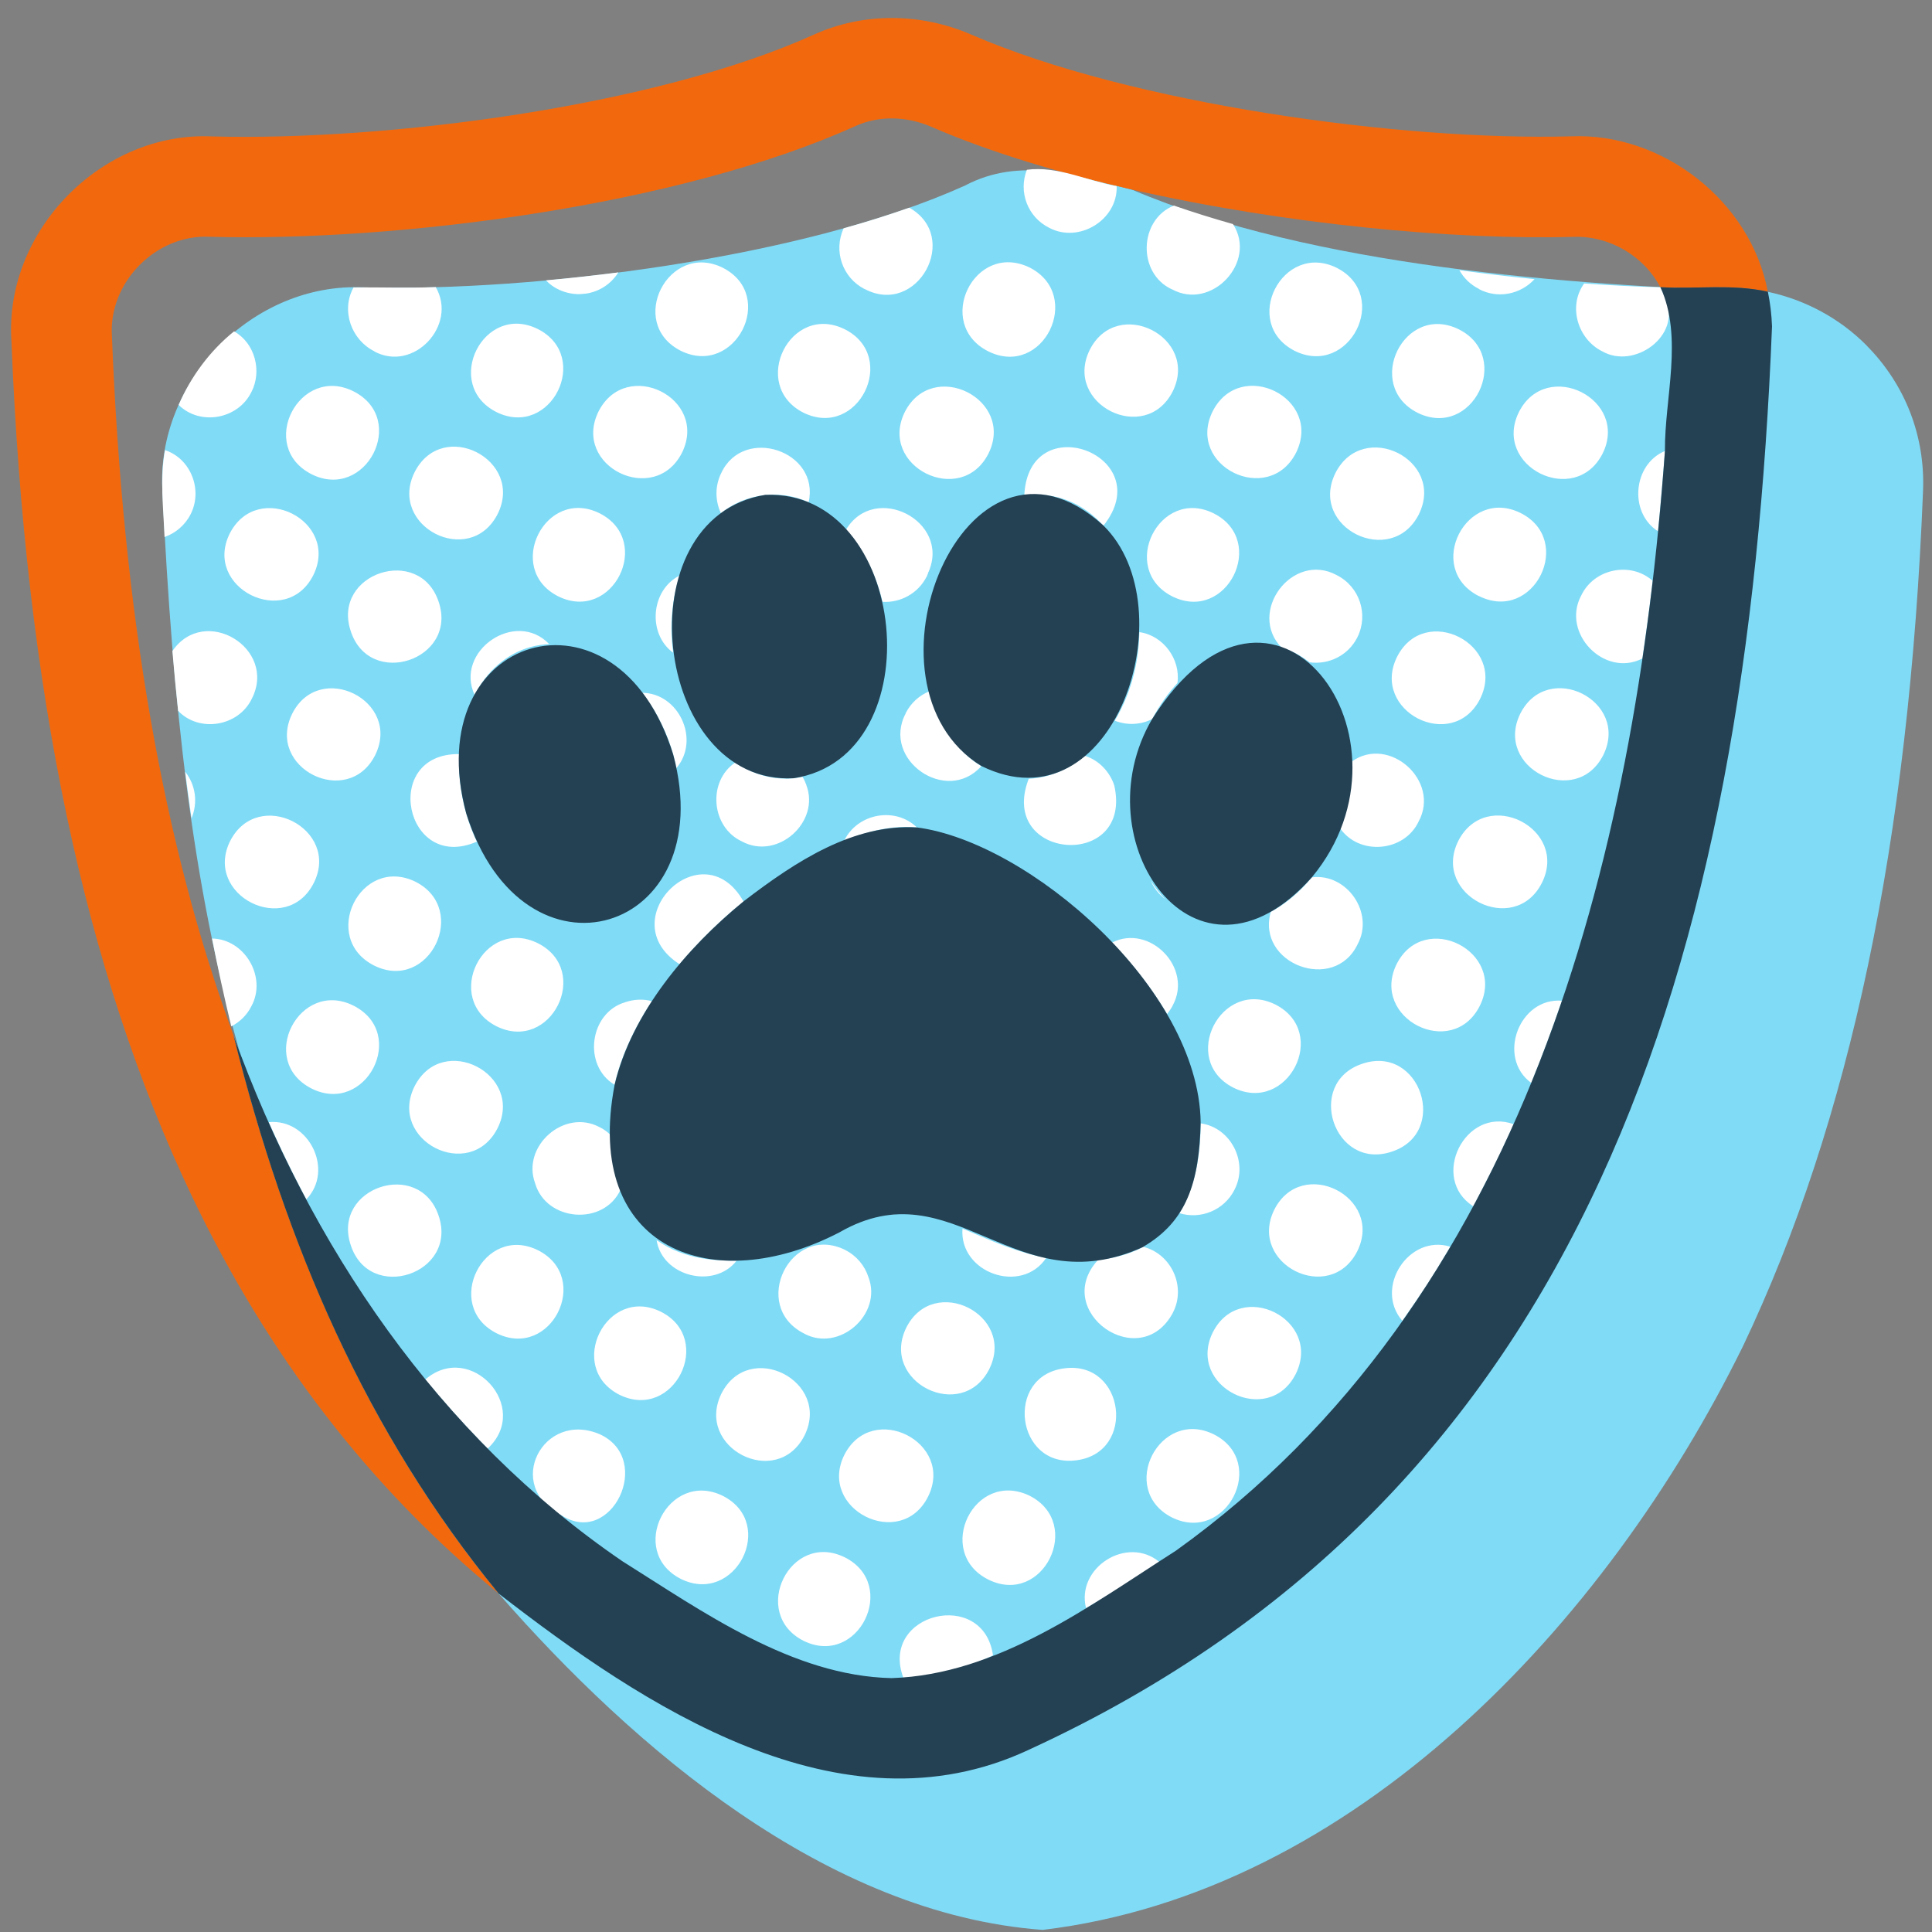
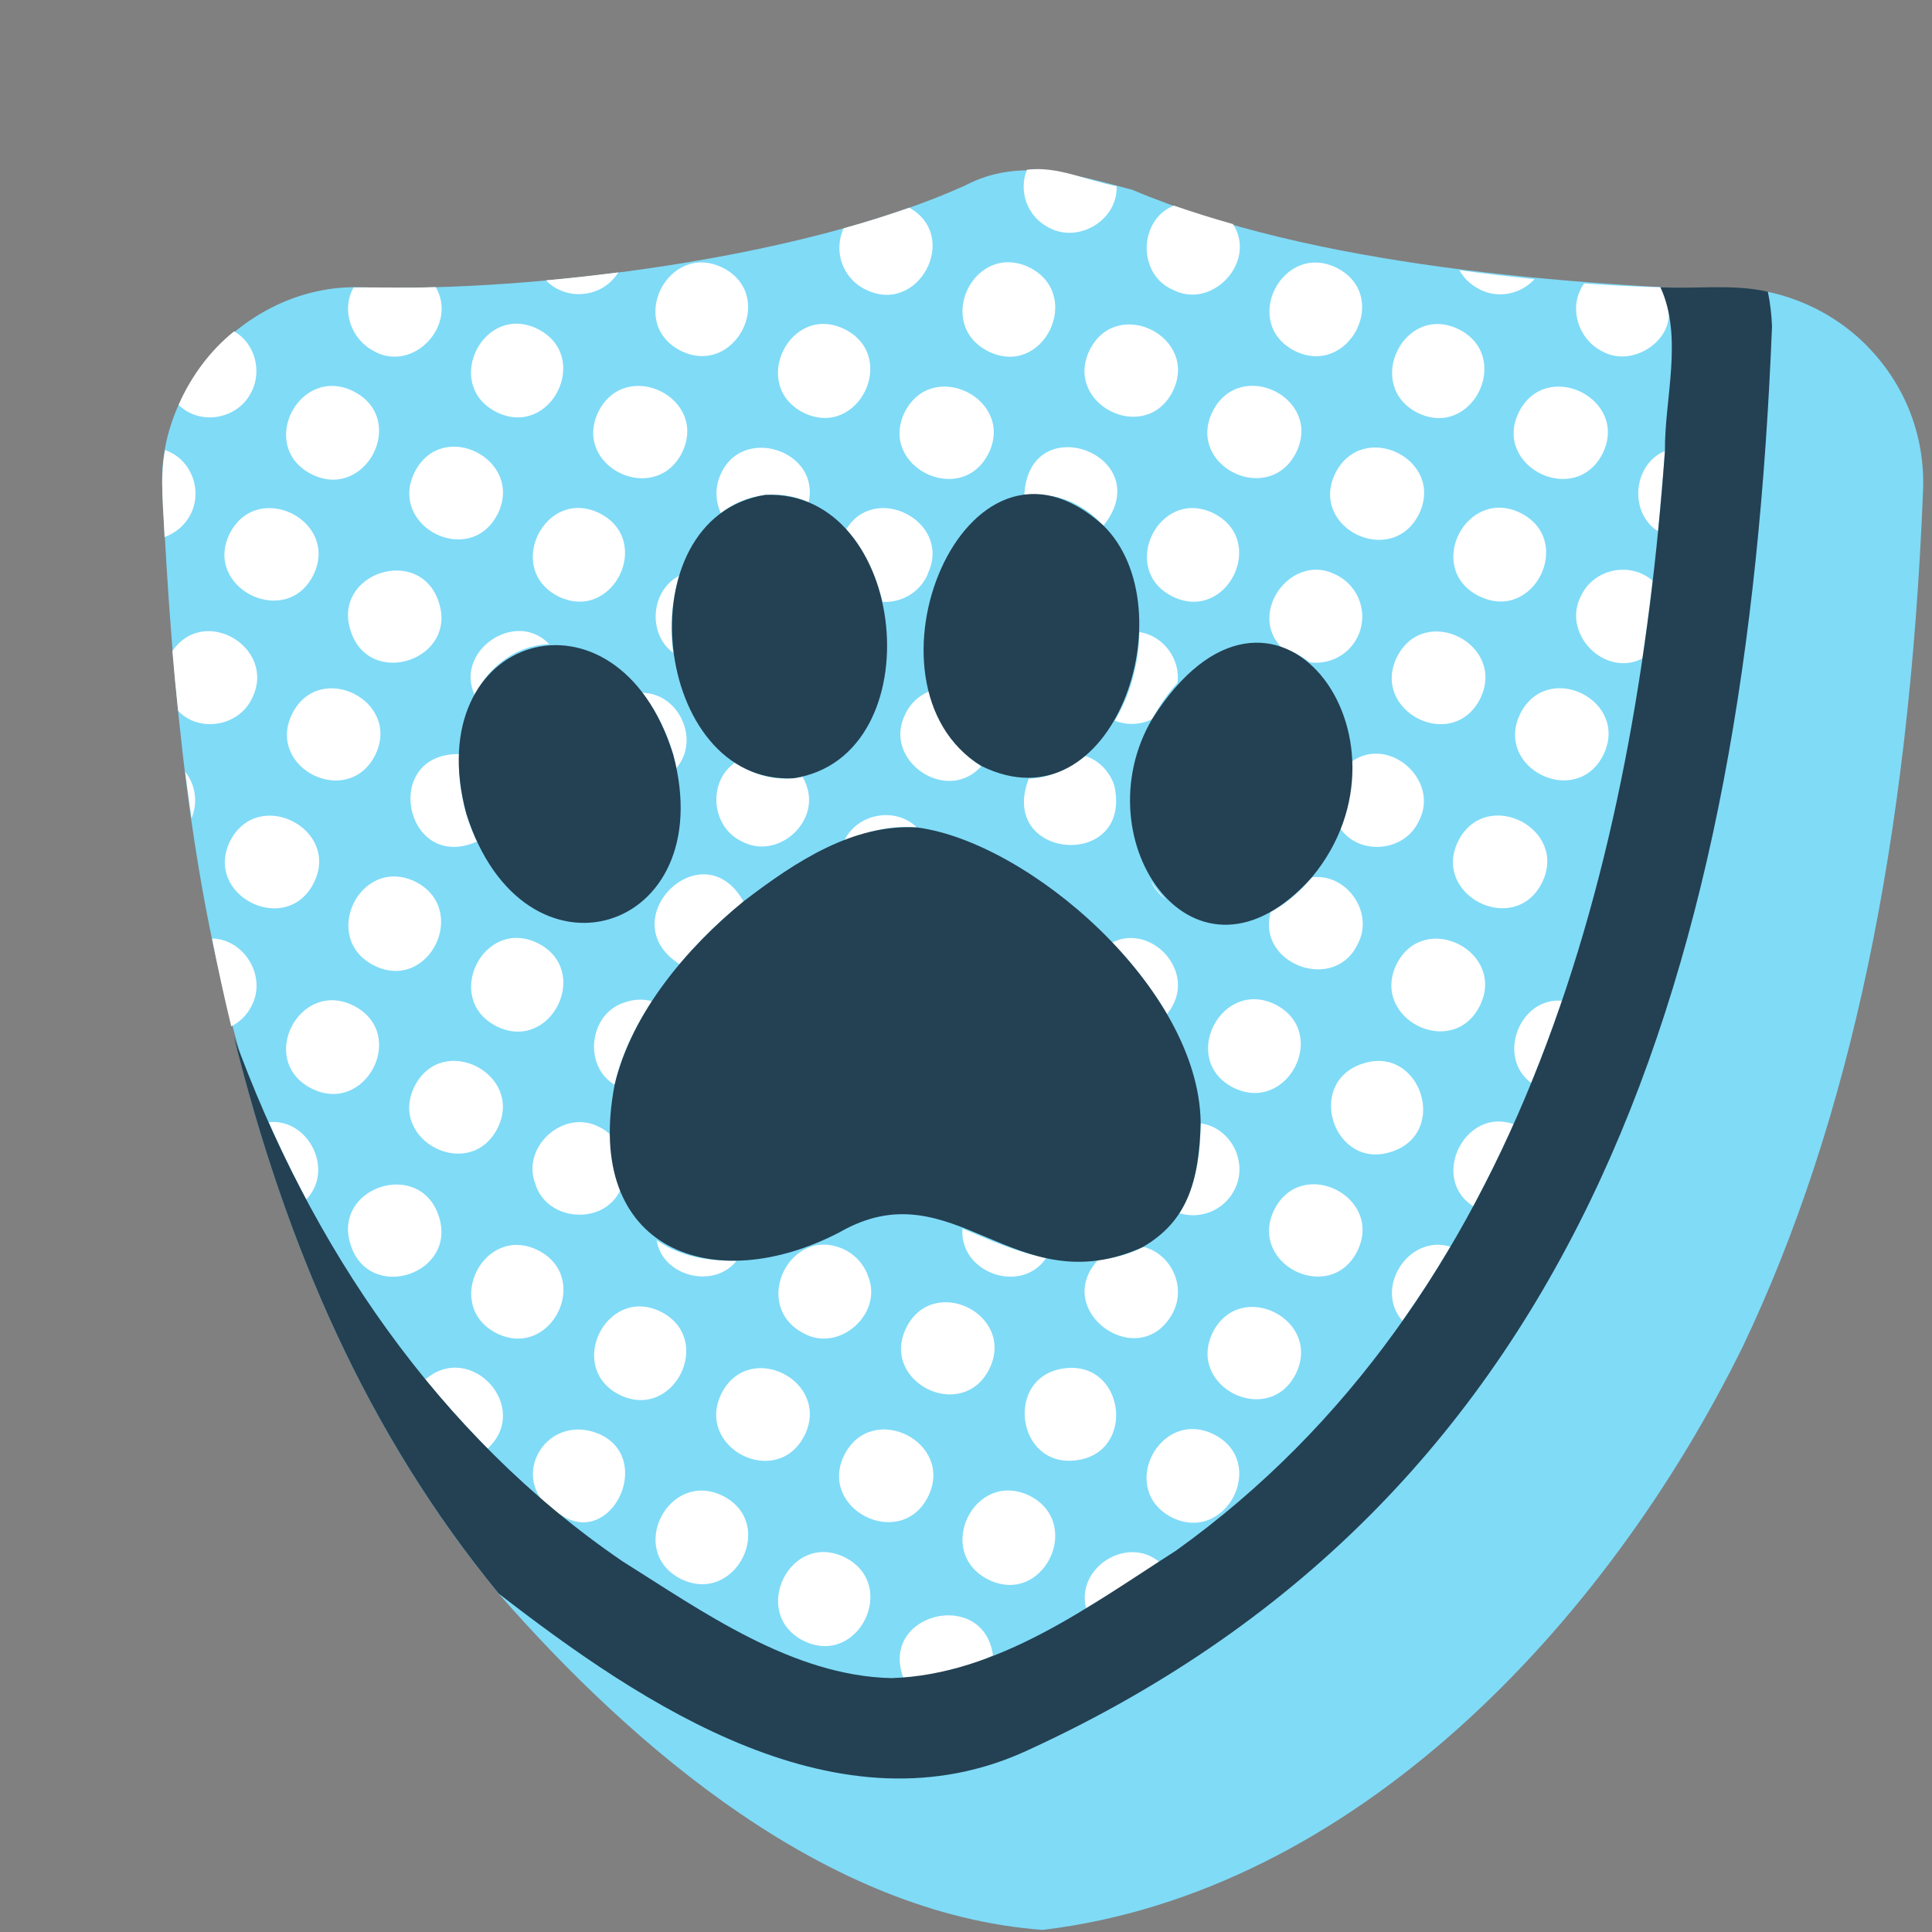
<svg xmlns="http://www.w3.org/2000/svg" width="100" height="100" viewBox="0 0 100 100" fill="none">
  <rect x="0" y="0" width="100" height="100" fill="#808080" stroke="none" />
  <g clip-path="url(#clip0_3153_63186)">
    <path d="M96.625 17.891C95.224 16.474 93.433 15.516 91.506 15.104C81.162 14.771 67.922 13.781 58.62 9.828C55.714 9.063 52.787 8.109 49.959 9.599C41.678 13.349 27.73 15.115 18.813 14.875C13.12 14.604 8.058 19.724 8.407 25.417C8.938 36.354 9.928 45.787 12.386 54.375C12.287 54.12 12.188 53.865 12.094 53.609C14.803 64.495 18.985 74.172 25.818 82.495C32.787 90.464 42.797 99.073 53.969 99.891C70.068 97.964 83.125 84.089 90.209 69.693C95.766 58.026 98.813 43.537 99.537 25.391C99.646 22.568 98.615 19.912 96.631 17.901L96.625 17.891ZM46.151 86.865C45.698 86.865 45.245 86.839 44.797 86.787C45.245 86.833 45.698 86.865 46.151 86.865ZM12.688 55.167C12.761 55.344 12.834 55.521 12.902 55.698C12.829 55.521 12.756 55.344 12.688 55.167Z" fill="#80DBF7" />
-     <path d="M17.73 69.693C19.985 74.422 22.688 78.688 25.813 82.484C19.198 77.083 13.88 70.193 9.917 61.88C4.365 50.224 1.313 35.74 0.589 17.599C0.245 11.912 5.302 6.786 10.995 7.062C19.917 7.302 33.86 5.536 42.141 1.786C44.667 0.646 47.63 0.646 50.276 1.792C58.568 5.391 72.568 7.297 81.302 7.057C86.063 6.849 90.63 10.432 91.5 15.099C89.641 14.688 87.896 14.969 85.938 14.865C85.078 13.234 83.287 12.193 81.443 12.26C75.245 12.427 66.5 11.609 58.615 9.818C55.11 9.026 51.328 7.922 48.203 6.562C46.901 6 45.474 5.984 44.287 6.521C35.198 10.635 20.594 12.521 10.854 12.255C8.084 12.115 5.615 14.609 5.792 17.38C6.365 31.766 8.438 43.682 12.094 53.609C12.094 53.604 12.094 53.599 12.089 53.594C13.547 59.484 15.417 64.833 17.73 69.688V69.693Z" fill="#F2690D" />
-     <path d="M32.063 72.193C29.266 70.776 31.397 66.505 34.209 67.896C37.006 69.312 34.876 73.583 32.063 72.193ZM44.766 14.964C47.495 16.396 49.751 12.255 47.063 10.75C45.985 11.13 44.844 11.49 43.667 11.818C43.126 12.99 43.605 14.385 44.766 14.969V14.964ZM51.157 18.188C53.995 19.589 56.1 15.281 53.298 13.849C50.428 12.453 48.329 16.766 51.157 18.188ZM46.834 21.323C45.438 24.135 49.73 26.287 51.162 23.479C52.558 20.667 48.266 18.516 46.834 21.323ZM56.407 18.104C55.016 20.917 59.277 23.062 60.699 20.26C62.089 17.448 57.829 15.302 56.407 18.104ZM60.662 14.974C62.714 16.099 65.089 13.547 63.818 11.599C62.756 11.297 61.735 10.979 60.761 10.641C58.943 11.37 58.86 14.151 60.662 14.979V14.974ZM54.308 11.792C55.85 12.609 57.86 11.38 57.798 9.635C56.214 9.344 54.756 8.583 53.152 8.786C52.699 9.932 53.193 11.24 54.308 11.792ZM37.334 24.479C36.995 25.162 37.016 25.922 37.313 26.562C38.6 25.531 40.37 25.312 41.855 25.995C42.454 23.339 38.49 22.016 37.334 24.479ZM47.969 29.839C48.006 29.76 48.032 29.677 48.058 29.599C48.058 29.599 48.058 29.599 48.063 29.599C49.209 26.964 45.266 24.943 43.787 27.422C44.662 28.385 45.329 29.677 45.678 31.151C46.605 31.208 47.527 30.719 47.969 29.833V29.839ZM35.235 18.156C38.048 19.547 40.225 15.292 37.412 13.859C34.605 12.469 32.417 16.719 35.235 18.156ZM40.662 40.302C39.74 40.302 38.85 40 38.053 39.469C36.61 40.453 36.808 42.802 38.391 43.547C40.23 44.552 42.469 42.557 41.735 40.635H41.74C41.688 40.49 41.62 40.344 41.537 40.208C41.251 40.271 40.949 40.307 40.652 40.307L40.662 40.302ZM35.173 29.792C33.683 30.542 33.501 32.807 34.844 33.786C34.647 32.422 34.782 31.01 35.173 29.792ZM62.766 21.292C61.37 24.125 65.662 26.229 67.084 23.432C68.48 20.599 64.193 18.484 62.766 21.292ZM72.022 59.615C75.042 58.641 73.511 54.036 70.506 55.062C67.532 56.057 69.042 60.599 72.022 59.615ZM76.589 52.073C77.996 49.26 73.725 47.083 72.292 49.896C70.902 52.708 75.157 54.885 76.589 52.073ZM67.068 71.115C68.459 68.302 64.199 66.156 62.777 68.958C61.386 71.771 65.647 73.917 67.068 71.115ZM30.98 21.297C29.584 24.13 33.87 26.234 35.298 23.438C36.693 20.604 32.407 18.49 30.98 21.297ZM79.808 45.698C81.214 42.891 76.928 40.703 75.48 43.526C74.084 46.344 78.386 48.51 79.808 45.698ZM70.251 64.766C71.641 61.953 67.381 59.807 65.959 62.609C64.568 65.422 68.829 67.568 70.251 64.766ZM67.016 18.162C69.829 19.552 72.006 15.297 69.193 13.865C66.386 12.474 64.199 16.724 67.016 18.162ZM82.985 39.083C84.376 36.271 80.115 34.135 78.693 36.932C77.303 39.745 81.568 41.88 82.985 39.083ZM69.121 24.484C67.725 27.318 72.016 29.422 73.438 26.625C74.834 23.792 70.548 21.677 69.121 24.484ZM73.371 21.365C76.204 22.76 78.318 18.464 75.511 17.047C72.678 15.651 70.574 19.943 73.371 21.365ZM76.553 14.964C77.532 15.484 78.714 15.229 79.428 14.448C78.147 14.318 76.844 14.167 75.537 13.984C75.761 14.391 76.11 14.734 76.558 14.958L76.553 14.964ZM85.975 25.802C86.048 24.984 86.115 24.167 86.178 23.344C84.527 24.026 84.292 26.526 85.818 27.5C85.876 26.938 85.928 26.37 85.975 25.802ZM80.85 51.797C78.631 51.615 77.459 54.734 79.256 56.052C79.829 54.656 80.355 53.24 80.844 51.797H80.85ZM73.74 66.682C74.199 65.984 74.636 65.255 75.074 64.531C72.923 63.859 71.105 66.656 72.584 68.365C72.975 67.812 73.36 67.25 73.74 66.682ZM86.225 15.526C86.152 15.297 86.048 15.083 85.938 14.87C84.683 14.839 83.36 14.771 81.996 14.672C81.136 15.865 81.678 17.568 82.938 18.188C84.6 19.13 87.016 17.38 86.23 15.526H86.225ZM85.501 30.38C85.511 30.271 85.527 30.167 85.542 30.062C84.397 29.047 82.511 29.432 81.85 30.812C80.787 32.766 83.048 35.094 85.011 34.083C85.188 32.87 85.355 31.635 85.506 30.38H85.501ZM60.657 78.542C63.469 79.932 65.647 75.677 62.834 74.245C60.022 72.849 57.839 77.099 60.657 78.542ZM30.287 15.203C30.98 15.115 31.615 14.724 32.006 14.099C30.745 14.26 29.49 14.401 28.261 14.51C28.761 15.052 29.584 15.312 30.287 15.198V15.203ZM25.042 74.776C25.11 74.844 25.173 74.912 25.24 74.979C27.537 72.849 24.355 69.37 22.011 71.406C22.97 72.578 23.98 73.698 25.042 74.776ZM15.709 61.807C15.756 61.896 15.803 61.99 15.855 62.078C17.313 60.573 15.985 57.88 13.912 58.083C14.47 59.349 15.068 60.589 15.709 61.807ZM59.12 81.448C59.417 81.25 59.714 81.047 60.006 80.844C58.329 79.458 55.683 81.151 56.214 83.24C57.193 82.656 58.178 82.088 59.12 81.448ZM48.907 86.542C49.761 86.344 50.605 86.062 51.397 85.682C50.912 82.182 45.506 83.484 46.756 86.838C47.48 86.802 48.199 86.703 48.907 86.542ZM29.074 78.438C31.647 80.094 33.855 75.537 31.053 74.24C28.115 72.969 26.037 76.927 29.074 78.438ZM76.704 61.578C77.287 60.474 77.839 59.339 78.344 58.188C75.829 57.281 73.985 60.99 76.256 62.438C76.407 62.156 76.558 61.865 76.709 61.578H76.704ZM16.12 24.542C18.923 25.958 21.136 21.708 18.308 20.26C15.501 18.844 13.292 23.094 16.12 24.542ZM19.37 18.188C21.412 19.292 23.699 16.828 22.553 14.859C21.032 14.922 19.683 14.859 18.298 14.88C17.636 16.089 18.193 17.594 19.376 18.182L19.37 18.188ZM25.693 21.328C28.511 22.724 30.641 18.453 27.839 17.031C25.022 15.635 22.891 19.906 25.693 21.328ZM11.891 27.615C10.495 30.432 14.798 32.578 16.214 29.776C17.61 26.958 13.334 24.802 11.891 27.615ZM21.464 24.432C20.063 27.24 24.313 29.427 25.756 26.609C27.157 23.807 22.907 21.609 21.464 24.432ZM13.016 20.287C13.574 19.198 13.193 17.755 12.115 17.151C10.865 18.156 9.876 19.5 9.246 20.958C10.365 22.062 12.339 21.693 13.016 20.281V20.287ZM13.016 52.073C13.824 50.578 12.667 48.604 10.975 48.578C11.282 50.125 11.61 51.646 11.97 53.125C12.407 52.901 12.782 52.547 13.016 52.073ZM9.584 39.943C9.688 40.755 9.798 41.557 9.912 42.354C10.256 41.531 10.12 40.62 9.584 39.943ZM13.037 36.161C14.36 33.547 10.584 31.276 8.923 33.698C9.011 34.745 9.11 35.776 9.219 36.792C10.303 37.932 12.339 37.615 13.037 36.161ZM9.865 26.62C10.506 25.365 9.886 23.745 8.542 23.297C8.266 24.776 8.459 26.312 8.516 27.797C9.079 27.599 9.574 27.193 9.865 26.62ZM41.584 21.359C44.417 22.755 46.532 18.458 43.725 17.042C40.891 15.646 38.787 19.938 41.584 21.359ZM38.485 46.661C36.365 42.901 31.595 47.625 35.173 49.906C36.167 48.724 37.298 47.625 38.485 46.661ZM47.464 42.833C46.344 41.734 44.376 42.099 43.699 43.51C45.105 42.974 46.209 42.708 47.464 42.833ZM33.985 64.188C34.277 66.073 36.959 66.745 38.126 65.255C37.256 65.255 35.48 65.255 33.985 64.188ZM63.897 61.578C64.631 60.177 63.719 58.359 62.147 58.146C62.136 60.26 61.699 61.745 61.042 62.792C62.141 63.135 63.36 62.646 63.897 61.583V61.578ZM32.365 51.875C30.511 52.411 30.147 55.146 31.808 56.146C32.141 54.682 32.824 53.219 33.74 51.818C33.277 51.698 32.798 51.724 32.365 51.875ZM60.699 52.042C61.761 50.099 59.506 47.802 57.563 48.786C58.662 49.932 59.636 51.188 60.407 52.484C60.516 52.349 60.62 52.203 60.704 52.036L60.699 52.042ZM27.459 33.49C27.777 33.401 28.105 33.354 28.428 33.339C26.673 31.51 23.511 33.714 24.568 35.974C25.199 34.719 26.245 33.828 27.459 33.49ZM35.011 39.755C36.256 38.292 35.141 35.87 33.23 35.859C34.063 36.901 34.735 38.328 35.011 39.755ZM23.772 39.031C19.699 38.979 20.954 45.193 24.683 43.562C24.016 42.193 23.683 40.505 23.772 39.031ZM49.818 63.589C49.636 65.88 52.865 67.031 54.152 65.109C52.589 64.812 51.193 64.172 49.818 63.589ZM60.714 67.932C61.402 66.599 60.636 64.906 59.183 64.537C58.381 64.964 57.548 65.135 56.839 65.208C54.386 67.875 59.016 71.135 60.714 67.938V67.932ZM46.662 62.745C46.412 62.76 46.152 62.807 45.876 62.88C46.147 62.88 46.412 62.839 46.662 62.745ZM41.641 74.302C43.032 71.49 38.777 69.312 37.344 72.125C35.954 74.938 40.204 77.12 41.641 74.302ZM41.589 84.927C44.423 86.323 46.537 82.026 43.73 80.609C40.897 79.213 38.792 83.505 41.589 84.927ZM43.751 64.698C40.917 63.302 38.813 67.588 41.605 69.016C43.423 70.021 45.683 68.031 44.954 66.115C44.766 65.521 44.344 65 43.745 64.698H43.751ZM66.016 51.995C63.204 50.604 61.027 54.865 63.839 56.297C66.647 57.688 68.834 53.438 66.016 51.995ZM35.24 81.724C38.053 83.115 40.23 78.859 37.417 77.427C34.605 76.037 32.428 80.292 35.24 81.724ZM31.048 58.349C29.214 57.349 26.98 59.328 27.699 61.25C28.272 63.224 31.245 63.474 32.12 61.578C31.845 60.807 31.662 59.88 31.61 58.75C31.443 58.594 31.266 58.453 31.053 58.349H31.048ZM48.032 77.474C49.438 74.662 45.147 72.484 43.704 75.302C42.308 78.12 46.61 80.287 48.032 77.474ZM55.725 75.583C58.824 75.177 58.23 70.432 55.11 70.823C51.969 71.198 52.574 76.01 55.725 75.583ZM28.891 30.865C31.709 32.26 33.839 27.99 31.037 26.568C28.225 25.172 26.089 29.443 28.891 30.865ZM51.157 81.76C53.995 83.162 56.1 78.854 53.298 77.422C50.428 76.026 48.329 80.338 51.157 81.76ZM51.204 70.865C52.594 68.052 48.329 65.917 46.912 68.713C45.522 71.526 49.787 73.662 51.204 70.865ZM78.621 21.323C77.225 24.135 81.516 26.287 82.949 23.479C84.344 20.667 80.053 18.516 78.621 21.323ZM69.605 42.104C69.532 42.365 69.443 42.615 69.355 42.859C70.339 44.302 72.683 44.109 73.428 42.521C74.568 40.417 71.912 38.047 69.975 39.411C69.98 40.292 69.865 41.198 69.605 42.099V42.104ZM65.777 47.198C65.001 49.88 69.058 51.427 70.272 48.87C71.147 47.25 69.714 45.182 67.902 45.411C67.277 46.172 66.553 46.781 65.777 47.198ZM27.845 48.823C25.027 47.427 22.897 51.698 25.699 53.12C28.511 54.516 30.647 50.245 27.845 48.823ZM59.558 45.578C59.719 45.953 59.975 46.286 60.318 46.542C60.037 46.26 59.782 45.938 59.558 45.578ZM58.928 33.51C58.787 34.932 58.344 36.229 57.699 37.302C58.35 37.557 59.048 37.516 59.636 37.219C60.006 36.521 60.449 35.891 60.943 35.354C61.12 34.135 60.219 32.891 58.975 32.719C58.969 32.979 58.954 33.245 58.928 33.505V33.51ZM60.678 30.87C63.495 32.266 65.626 27.995 62.824 26.573C60.011 25.177 57.876 29.448 60.678 30.87ZM72.313 33.995C70.917 36.802 75.173 38.99 76.61 36.172C78.001 33.359 73.746 31.182 72.313 33.995ZM76.537 30.849C76.537 30.849 76.558 30.854 76.568 30.859C79.391 32.255 81.511 27.974 78.714 26.557C75.912 25.156 73.714 29.406 76.537 30.849ZM46.881 36.922C45.605 39.323 48.995 41.677 50.792 39.656C49.48 38.88 48.506 37.323 48.105 35.781C47.589 35.99 47.147 36.38 46.876 36.917L46.881 36.922ZM54.126 25.63C55.256 25.745 56.287 26.297 57.115 27.208C60.011 23.573 53.209 21.005 53.016 25.667C53.381 25.609 53.751 25.594 54.126 25.63ZM70.256 32.99C70.85 31.802 70.371 30.359 69.183 29.766C66.897 28.531 64.537 31.688 66.339 33.526C66.865 33.682 67.35 33.938 67.782 34.281C68.772 34.417 69.782 33.932 70.256 32.99ZM53.245 40.312C51.61 44.557 58.673 45.068 57.673 40.646C57.449 39.969 56.891 39.344 56.157 39.125C55.292 39.839 54.298 40.26 53.251 40.307C53.251 40.307 53.251 40.307 53.251 40.312H53.245ZM22.704 31.146C21.709 28.167 17.162 29.677 18.152 32.661C19.131 35.682 23.72 34.151 22.704 31.146ZM16.12 56.339C18.928 57.755 21.136 53.505 18.308 52.057C15.501 50.641 13.292 54.891 16.12 56.339ZM18.152 64.443C19.131 67.464 23.72 65.932 22.704 62.927C21.709 59.948 17.162 61.458 18.152 64.443ZM11.912 43.531C10.516 46.349 14.818 48.516 16.24 45.703C17.647 42.906 13.36 40.708 11.912 43.531ZM15.126 36.938C13.735 39.75 18.001 41.885 19.417 39.089C20.808 36.276 16.542 34.141 15.126 36.938ZM21.511 45.641C18.641 44.245 16.542 48.557 19.37 49.979C22.209 51.38 24.313 47.073 21.511 45.641ZM25.704 69.01C28.522 70.406 30.652 66.135 27.85 64.714C25.032 63.318 22.902 67.589 25.704 69.01ZM25.751 58.401C27.152 55.599 22.902 53.401 21.459 56.224C20.058 59.031 24.308 61.219 25.751 58.401Z" fill="white" />
+     <path d="M32.063 72.193C29.266 70.776 31.397 66.505 34.209 67.896C37.006 69.312 34.876 73.583 32.063 72.193ZM44.766 14.964C47.495 16.396 49.751 12.255 47.063 10.75C45.985 11.13 44.844 11.49 43.667 11.818C43.126 12.99 43.605 14.385 44.766 14.969V14.964ZM51.157 18.188C53.995 19.589 56.1 15.281 53.298 13.849C50.428 12.453 48.329 16.766 51.157 18.188ZM46.834 21.323C45.438 24.135 49.73 26.287 51.162 23.479C52.558 20.667 48.266 18.516 46.834 21.323ZM56.407 18.104C55.016 20.917 59.277 23.062 60.699 20.26C62.089 17.448 57.829 15.302 56.407 18.104ZM60.662 14.974C62.714 16.099 65.089 13.547 63.818 11.599C62.756 11.297 61.735 10.979 60.761 10.641C58.943 11.37 58.86 14.151 60.662 14.979V14.974ZM54.308 11.792C55.85 12.609 57.86 11.38 57.798 9.635C56.214 9.344 54.756 8.583 53.152 8.786C52.699 9.932 53.193 11.24 54.308 11.792ZM37.334 24.479C36.995 25.162 37.016 25.922 37.313 26.562C38.6 25.531 40.37 25.312 41.855 25.995C42.454 23.339 38.49 22.016 37.334 24.479ZM47.969 29.839C48.006 29.76 48.032 29.677 48.058 29.599C48.058 29.599 48.058 29.599 48.063 29.599C49.209 26.964 45.266 24.943 43.787 27.422C44.662 28.385 45.329 29.677 45.678 31.151C46.605 31.208 47.527 30.719 47.969 29.833V29.839ZM35.235 18.156C38.048 19.547 40.225 15.292 37.412 13.859C34.605 12.469 32.417 16.719 35.235 18.156ZM40.662 40.302C39.74 40.302 38.85 40 38.053 39.469C36.61 40.453 36.808 42.802 38.391 43.547C40.23 44.552 42.469 42.557 41.735 40.635H41.74C41.688 40.49 41.62 40.344 41.537 40.208C41.251 40.271 40.949 40.307 40.652 40.307L40.662 40.302ZM35.173 29.792C33.683 30.542 33.501 32.807 34.844 33.786C34.647 32.422 34.782 31.01 35.173 29.792ZM62.766 21.292C61.37 24.125 65.662 26.229 67.084 23.432C68.48 20.599 64.193 18.484 62.766 21.292ZM72.022 59.615C75.042 58.641 73.511 54.036 70.506 55.062C67.532 56.057 69.042 60.599 72.022 59.615ZM76.589 52.073C77.996 49.26 73.725 47.083 72.292 49.896C70.902 52.708 75.157 54.885 76.589 52.073ZM67.068 71.115C68.459 68.302 64.199 66.156 62.777 68.958C61.386 71.771 65.647 73.917 67.068 71.115ZM30.98 21.297C29.584 24.13 33.87 26.234 35.298 23.438C36.693 20.604 32.407 18.49 30.98 21.297ZM79.808 45.698C81.214 42.891 76.928 40.703 75.48 43.526C74.084 46.344 78.386 48.51 79.808 45.698ZM70.251 64.766C71.641 61.953 67.381 59.807 65.959 62.609C64.568 65.422 68.829 67.568 70.251 64.766ZM67.016 18.162C69.829 19.552 72.006 15.297 69.193 13.865C66.386 12.474 64.199 16.724 67.016 18.162ZM82.985 39.083C84.376 36.271 80.115 34.135 78.693 36.932C77.303 39.745 81.568 41.88 82.985 39.083ZM69.121 24.484C67.725 27.318 72.016 29.422 73.438 26.625C74.834 23.792 70.548 21.677 69.121 24.484ZM73.371 21.365C76.204 22.76 78.318 18.464 75.511 17.047C72.678 15.651 70.574 19.943 73.371 21.365ZM76.553 14.964C77.532 15.484 78.714 15.229 79.428 14.448C78.147 14.318 76.844 14.167 75.537 13.984C75.761 14.391 76.11 14.734 76.558 14.958L76.553 14.964ZM85.975 25.802C86.048 24.984 86.115 24.167 86.178 23.344C84.527 24.026 84.292 26.526 85.818 27.5C85.876 26.938 85.928 26.37 85.975 25.802ZM80.85 51.797C78.631 51.615 77.459 54.734 79.256 56.052C79.829 54.656 80.355 53.24 80.844 51.797H80.85ZM73.74 66.682C74.199 65.984 74.636 65.255 75.074 64.531C72.923 63.859 71.105 66.656 72.584 68.365C72.975 67.812 73.36 67.25 73.74 66.682ZM86.225 15.526C86.152 15.297 86.048 15.083 85.938 14.87C84.683 14.839 83.36 14.771 81.996 14.672C81.136 15.865 81.678 17.568 82.938 18.188C84.6 19.13 87.016 17.38 86.23 15.526H86.225ZM85.501 30.38C85.511 30.271 85.527 30.167 85.542 30.062C84.397 29.047 82.511 29.432 81.85 30.812C80.787 32.766 83.048 35.094 85.011 34.083C85.188 32.87 85.355 31.635 85.506 30.38H85.501ZM60.657 78.542C63.469 79.932 65.647 75.677 62.834 74.245C60.022 72.849 57.839 77.099 60.657 78.542ZM30.287 15.203C30.98 15.115 31.615 14.724 32.006 14.099C30.745 14.26 29.49 14.401 28.261 14.51C28.761 15.052 29.584 15.312 30.287 15.198V15.203ZM25.042 74.776C25.11 74.844 25.173 74.912 25.24 74.979C27.537 72.849 24.355 69.37 22.011 71.406C22.97 72.578 23.98 73.698 25.042 74.776ZM15.709 61.807C15.756 61.896 15.803 61.99 15.855 62.078C17.313 60.573 15.985 57.88 13.912 58.083C14.47 59.349 15.068 60.589 15.709 61.807ZM59.12 81.448C59.417 81.25 59.714 81.047 60.006 80.844C58.329 79.458 55.683 81.151 56.214 83.24C57.193 82.656 58.178 82.088 59.12 81.448ZM48.907 86.542C49.761 86.344 50.605 86.062 51.397 85.682C50.912 82.182 45.506 83.484 46.756 86.838C47.48 86.802 48.199 86.703 48.907 86.542ZM29.074 78.438C31.647 80.094 33.855 75.537 31.053 74.24C28.115 72.969 26.037 76.927 29.074 78.438ZM76.704 61.578C77.287 60.474 77.839 59.339 78.344 58.188C75.829 57.281 73.985 60.99 76.256 62.438C76.407 62.156 76.558 61.865 76.709 61.578H76.704ZM16.12 24.542C18.923 25.958 21.136 21.708 18.308 20.26C15.501 18.844 13.292 23.094 16.12 24.542ZM19.37 18.188C21.412 19.292 23.699 16.828 22.553 14.859C21.032 14.922 19.683 14.859 18.298 14.88C17.636 16.089 18.193 17.594 19.376 18.182L19.37 18.188ZM25.693 21.328C28.511 22.724 30.641 18.453 27.839 17.031C25.022 15.635 22.891 19.906 25.693 21.328ZM11.891 27.615C10.495 30.432 14.798 32.578 16.214 29.776C17.61 26.958 13.334 24.802 11.891 27.615ZM21.464 24.432C20.063 27.24 24.313 29.427 25.756 26.609C27.157 23.807 22.907 21.609 21.464 24.432ZM13.016 20.287C13.574 19.198 13.193 17.755 12.115 17.151C10.865 18.156 9.876 19.5 9.246 20.958C10.365 22.062 12.339 21.693 13.016 20.281V20.287ZM13.016 52.073C13.824 50.578 12.667 48.604 10.975 48.578C11.282 50.125 11.61 51.646 11.97 53.125C12.407 52.901 12.782 52.547 13.016 52.073ZM9.584 39.943C9.688 40.755 9.798 41.557 9.912 42.354C10.256 41.531 10.12 40.62 9.584 39.943ZM13.037 36.161C14.36 33.547 10.584 31.276 8.923 33.698C9.011 34.745 9.11 35.776 9.219 36.792C10.303 37.932 12.339 37.615 13.037 36.161ZM9.865 26.62C10.506 25.365 9.886 23.745 8.542 23.297C8.266 24.776 8.459 26.312 8.516 27.797C9.079 27.599 9.574 27.193 9.865 26.62ZM41.584 21.359C44.417 22.755 46.532 18.458 43.725 17.042C40.891 15.646 38.787 19.938 41.584 21.359ZM38.485 46.661C36.365 42.901 31.595 47.625 35.173 49.906C36.167 48.724 37.298 47.625 38.485 46.661ZM47.464 42.833C46.344 41.734 44.376 42.099 43.699 43.51C45.105 42.974 46.209 42.708 47.464 42.833ZM33.985 64.188C34.277 66.073 36.959 66.745 38.126 65.255C37.256 65.255 35.48 65.255 33.985 64.188ZM63.897 61.578C64.631 60.177 63.719 58.359 62.147 58.146C62.136 60.26 61.699 61.745 61.042 62.792C62.141 63.135 63.36 62.646 63.897 61.583V61.578ZM32.365 51.875C30.511 52.411 30.147 55.146 31.808 56.146C32.141 54.682 32.824 53.219 33.74 51.818C33.277 51.698 32.798 51.724 32.365 51.875ZM60.699 52.042C61.761 50.099 59.506 47.802 57.563 48.786C58.662 49.932 59.636 51.188 60.407 52.484C60.516 52.349 60.62 52.203 60.704 52.036L60.699 52.042ZM27.459 33.49C27.777 33.401 28.105 33.354 28.428 33.339C26.673 31.51 23.511 33.714 24.568 35.974C25.199 34.719 26.245 33.828 27.459 33.49ZM35.011 39.755C36.256 38.292 35.141 35.87 33.23 35.859C34.063 36.901 34.735 38.328 35.011 39.755ZM23.772 39.031C19.699 38.979 20.954 45.193 24.683 43.562C24.016 42.193 23.683 40.505 23.772 39.031ZM49.818 63.589C49.636 65.88 52.865 67.031 54.152 65.109C52.589 64.812 51.193 64.172 49.818 63.589ZM60.714 67.932C61.402 66.599 60.636 64.906 59.183 64.537C58.381 64.964 57.548 65.135 56.839 65.208C54.386 67.875 59.016 71.135 60.714 67.938V67.932ZM46.662 62.745C46.412 62.76 46.152 62.807 45.876 62.88C46.147 62.88 46.412 62.839 46.662 62.745ZM41.641 74.302C43.032 71.49 38.777 69.312 37.344 72.125C35.954 74.938 40.204 77.12 41.641 74.302ZM41.589 84.927C44.423 86.323 46.537 82.026 43.73 80.609C40.897 79.213 38.792 83.505 41.589 84.927ZM43.751 64.698C40.917 63.302 38.813 67.588 41.605 69.016C43.423 70.021 45.683 68.031 44.954 66.115C44.766 65.521 44.344 65 43.745 64.698H43.751ZM66.016 51.995C63.204 50.604 61.027 54.865 63.839 56.297C66.647 57.688 68.834 53.438 66.016 51.995ZM35.24 81.724C38.053 83.115 40.23 78.859 37.417 77.427C34.605 76.037 32.428 80.292 35.24 81.724ZM31.048 58.349C29.214 57.349 26.98 59.328 27.699 61.25C28.272 63.224 31.245 63.474 32.12 61.578C31.845 60.807 31.662 59.88 31.61 58.75C31.443 58.594 31.266 58.453 31.053 58.349H31.048ZM48.032 77.474C49.438 74.662 45.147 72.484 43.704 75.302C42.308 78.12 46.61 80.287 48.032 77.474ZM55.725 75.583C58.824 75.177 58.23 70.432 55.11 70.823C51.969 71.198 52.574 76.01 55.725 75.583ZM28.891 30.865C31.709 32.26 33.839 27.99 31.037 26.568C28.225 25.172 26.089 29.443 28.891 30.865ZM51.157 81.76C53.995 83.162 56.1 78.854 53.298 77.422C50.428 76.026 48.329 80.338 51.157 81.76ZM51.204 70.865C52.594 68.052 48.329 65.917 46.912 68.713C45.522 71.526 49.787 73.662 51.204 70.865ZM78.621 21.323C77.225 24.135 81.516 26.287 82.949 23.479C84.344 20.667 80.053 18.516 78.621 21.323ZM69.605 42.104C69.532 42.365 69.443 42.615 69.355 42.859C70.339 44.302 72.683 44.109 73.428 42.521C74.568 40.417 71.912 38.047 69.975 39.411C69.98 40.292 69.865 41.198 69.605 42.099V42.104ZM65.777 47.198C65.001 49.88 69.058 51.427 70.272 48.87C71.147 47.25 69.714 45.182 67.902 45.411C67.277 46.172 66.553 46.781 65.777 47.198ZM27.845 48.823C25.027 47.427 22.897 51.698 25.699 53.12C28.511 54.516 30.647 50.245 27.845 48.823ZM59.558 45.578C59.719 45.953 59.975 46.286 60.318 46.542C60.037 46.26 59.782 45.938 59.558 45.578ZM58.928 33.51C58.787 34.932 58.344 36.229 57.699 37.302C58.35 37.557 59.048 37.516 59.636 37.219C60.006 36.521 60.449 35.891 60.943 35.354C61.12 34.135 60.219 32.891 58.975 32.719C58.969 32.979 58.954 33.245 58.928 33.505ZM60.678 30.87C63.495 32.266 65.626 27.995 62.824 26.573C60.011 25.177 57.876 29.448 60.678 30.87ZM72.313 33.995C70.917 36.802 75.173 38.99 76.61 36.172C78.001 33.359 73.746 31.182 72.313 33.995ZM76.537 30.849C76.537 30.849 76.558 30.854 76.568 30.859C79.391 32.255 81.511 27.974 78.714 26.557C75.912 25.156 73.714 29.406 76.537 30.849ZM46.881 36.922C45.605 39.323 48.995 41.677 50.792 39.656C49.48 38.88 48.506 37.323 48.105 35.781C47.589 35.99 47.147 36.38 46.876 36.917L46.881 36.922ZM54.126 25.63C55.256 25.745 56.287 26.297 57.115 27.208C60.011 23.573 53.209 21.005 53.016 25.667C53.381 25.609 53.751 25.594 54.126 25.63ZM70.256 32.99C70.85 31.802 70.371 30.359 69.183 29.766C66.897 28.531 64.537 31.688 66.339 33.526C66.865 33.682 67.35 33.938 67.782 34.281C68.772 34.417 69.782 33.932 70.256 32.99ZM53.245 40.312C51.61 44.557 58.673 45.068 57.673 40.646C57.449 39.969 56.891 39.344 56.157 39.125C55.292 39.839 54.298 40.26 53.251 40.307C53.251 40.307 53.251 40.307 53.251 40.312H53.245ZM22.704 31.146C21.709 28.167 17.162 29.677 18.152 32.661C19.131 35.682 23.72 34.151 22.704 31.146ZM16.12 56.339C18.928 57.755 21.136 53.505 18.308 52.057C15.501 50.641 13.292 54.891 16.12 56.339ZM18.152 64.443C19.131 67.464 23.72 65.932 22.704 62.927C21.709 59.948 17.162 61.458 18.152 64.443ZM11.912 43.531C10.516 46.349 14.818 48.516 16.24 45.703C17.647 42.906 13.36 40.708 11.912 43.531ZM15.126 36.938C13.735 39.75 18.001 41.885 19.417 39.089C20.808 36.276 16.542 34.141 15.126 36.938ZM21.511 45.641C18.641 44.245 16.542 48.557 19.37 49.979C22.209 51.38 24.313 47.073 21.511 45.641ZM25.704 69.01C28.522 70.406 30.652 66.135 27.85 64.714C25.032 63.318 22.902 67.589 25.704 69.01ZM25.751 58.401C27.152 55.599 22.902 53.401 21.459 56.224C20.058 59.031 24.308 61.219 25.751 58.401Z" fill="white" />
    <path d="M59.183 64.536C52.49 67.594 49.38 60.38 43.459 63.781C36.917 67.187 30.167 64.713 31.813 56.146C32.698 52.422 35.532 49.073 38.485 46.656C41.25 44.531 44.193 42.641 47.464 42.828C53.245 43.583 62.042 51.13 62.146 58.083C62.078 61.214 61.412 63.224 59.177 64.531L59.183 64.536ZM91.719 16.896C91.698 16.286 91.625 15.687 91.505 15.099C89.646 14.687 87.901 14.969 85.943 14.864C87.136 17.474 86.151 20.635 86.177 23.338C84.636 44.661 78.86 67.37 60.87 80.26C56.407 83.109 51.662 86.677 46.151 86.859C41.005 86.75 36.334 83.391 32.219 80.812C22.698 74.312 16.032 64.49 12.089 53.599C14.797 64.484 18.98 74.161 25.813 82.484C33.261 88.255 43.49 95.13 53.24 90.573C82.141 77.292 90.412 49.719 91.719 16.896ZM39.61 25.614C32.214 26.812 33.797 40.672 41.084 40.281C48.365 39.167 47.047 25.312 39.61 25.614ZM50.792 39.646C57.646 43.031 61.48 31.489 57.11 27.198C49.948 20.698 44 35.474 50.792 39.646ZM59.636 37.214C55.927 43.526 61.891 52.156 67.901 45.411C73.86 38.239 65.886 27.338 59.636 37.214ZM24.131 42.099C27.084 51.489 37.339 48.339 34.844 39.052C31.959 29.719 21.631 32.766 24.131 42.099Z" fill="#234153" />
  </g>
  <defs>
    <clipPath id="clip0_3153_63186">
      <rect width="100" height="100" fill="white" />
    </clipPath>
  </defs>
</svg>